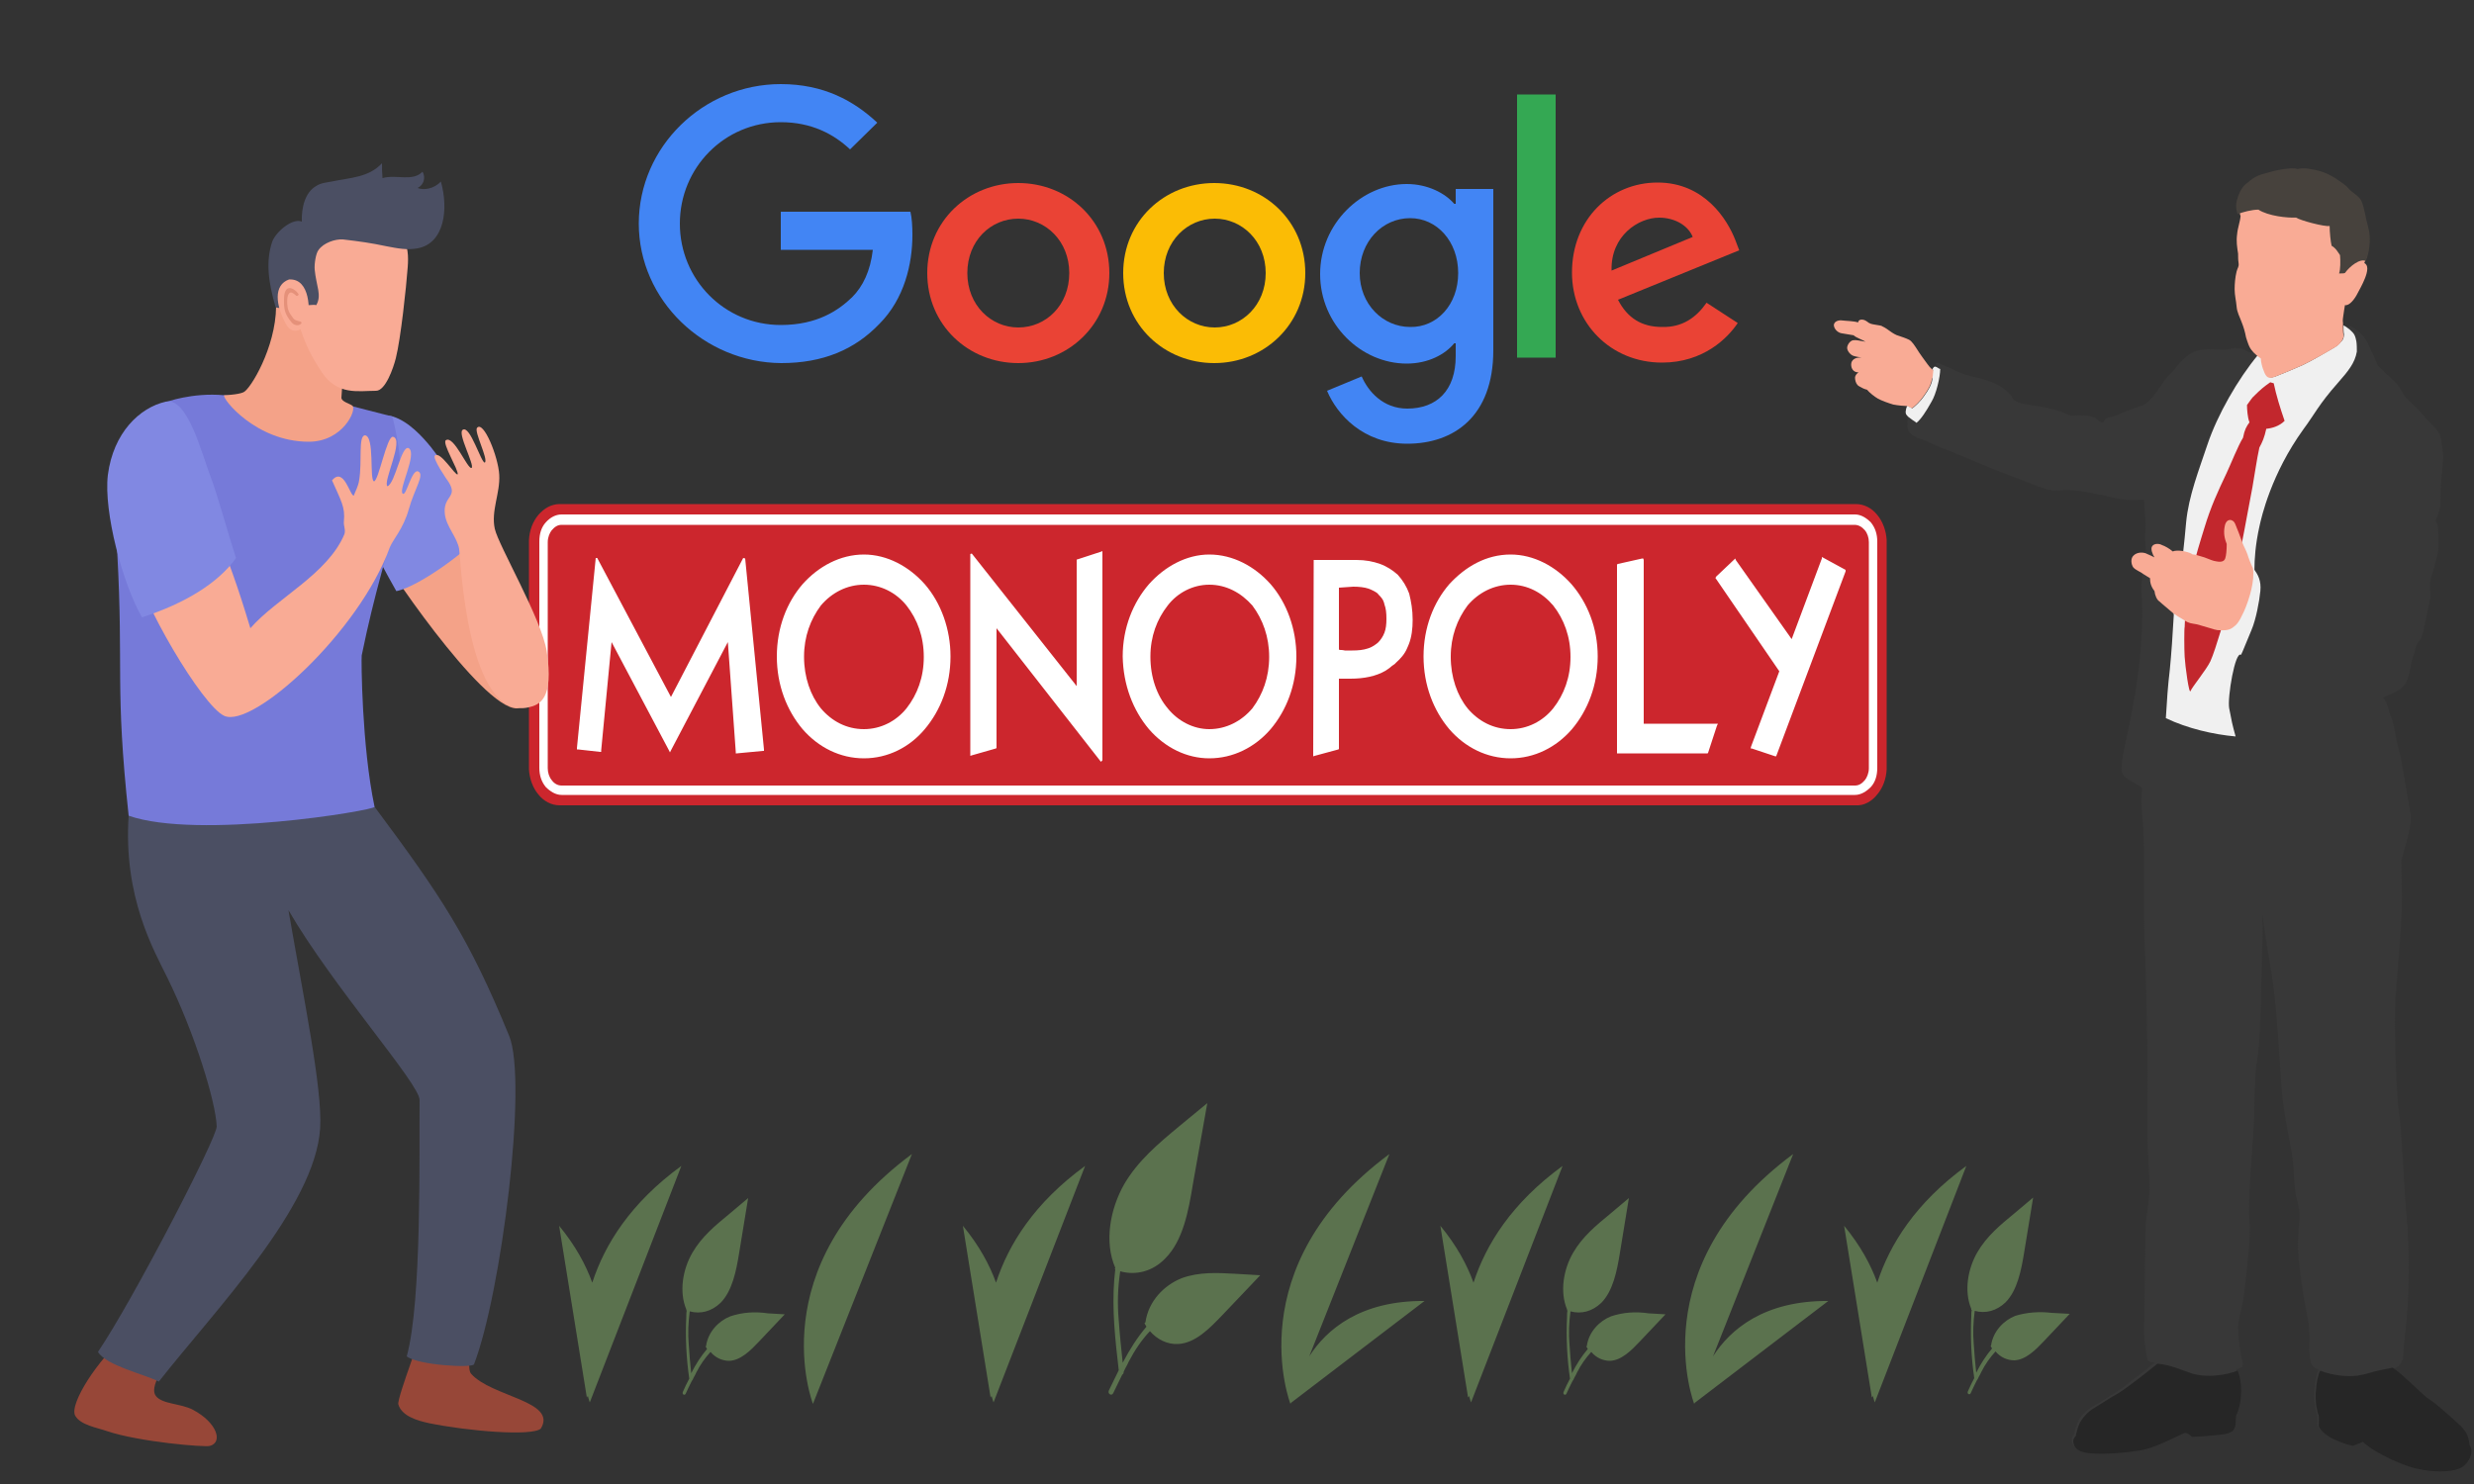
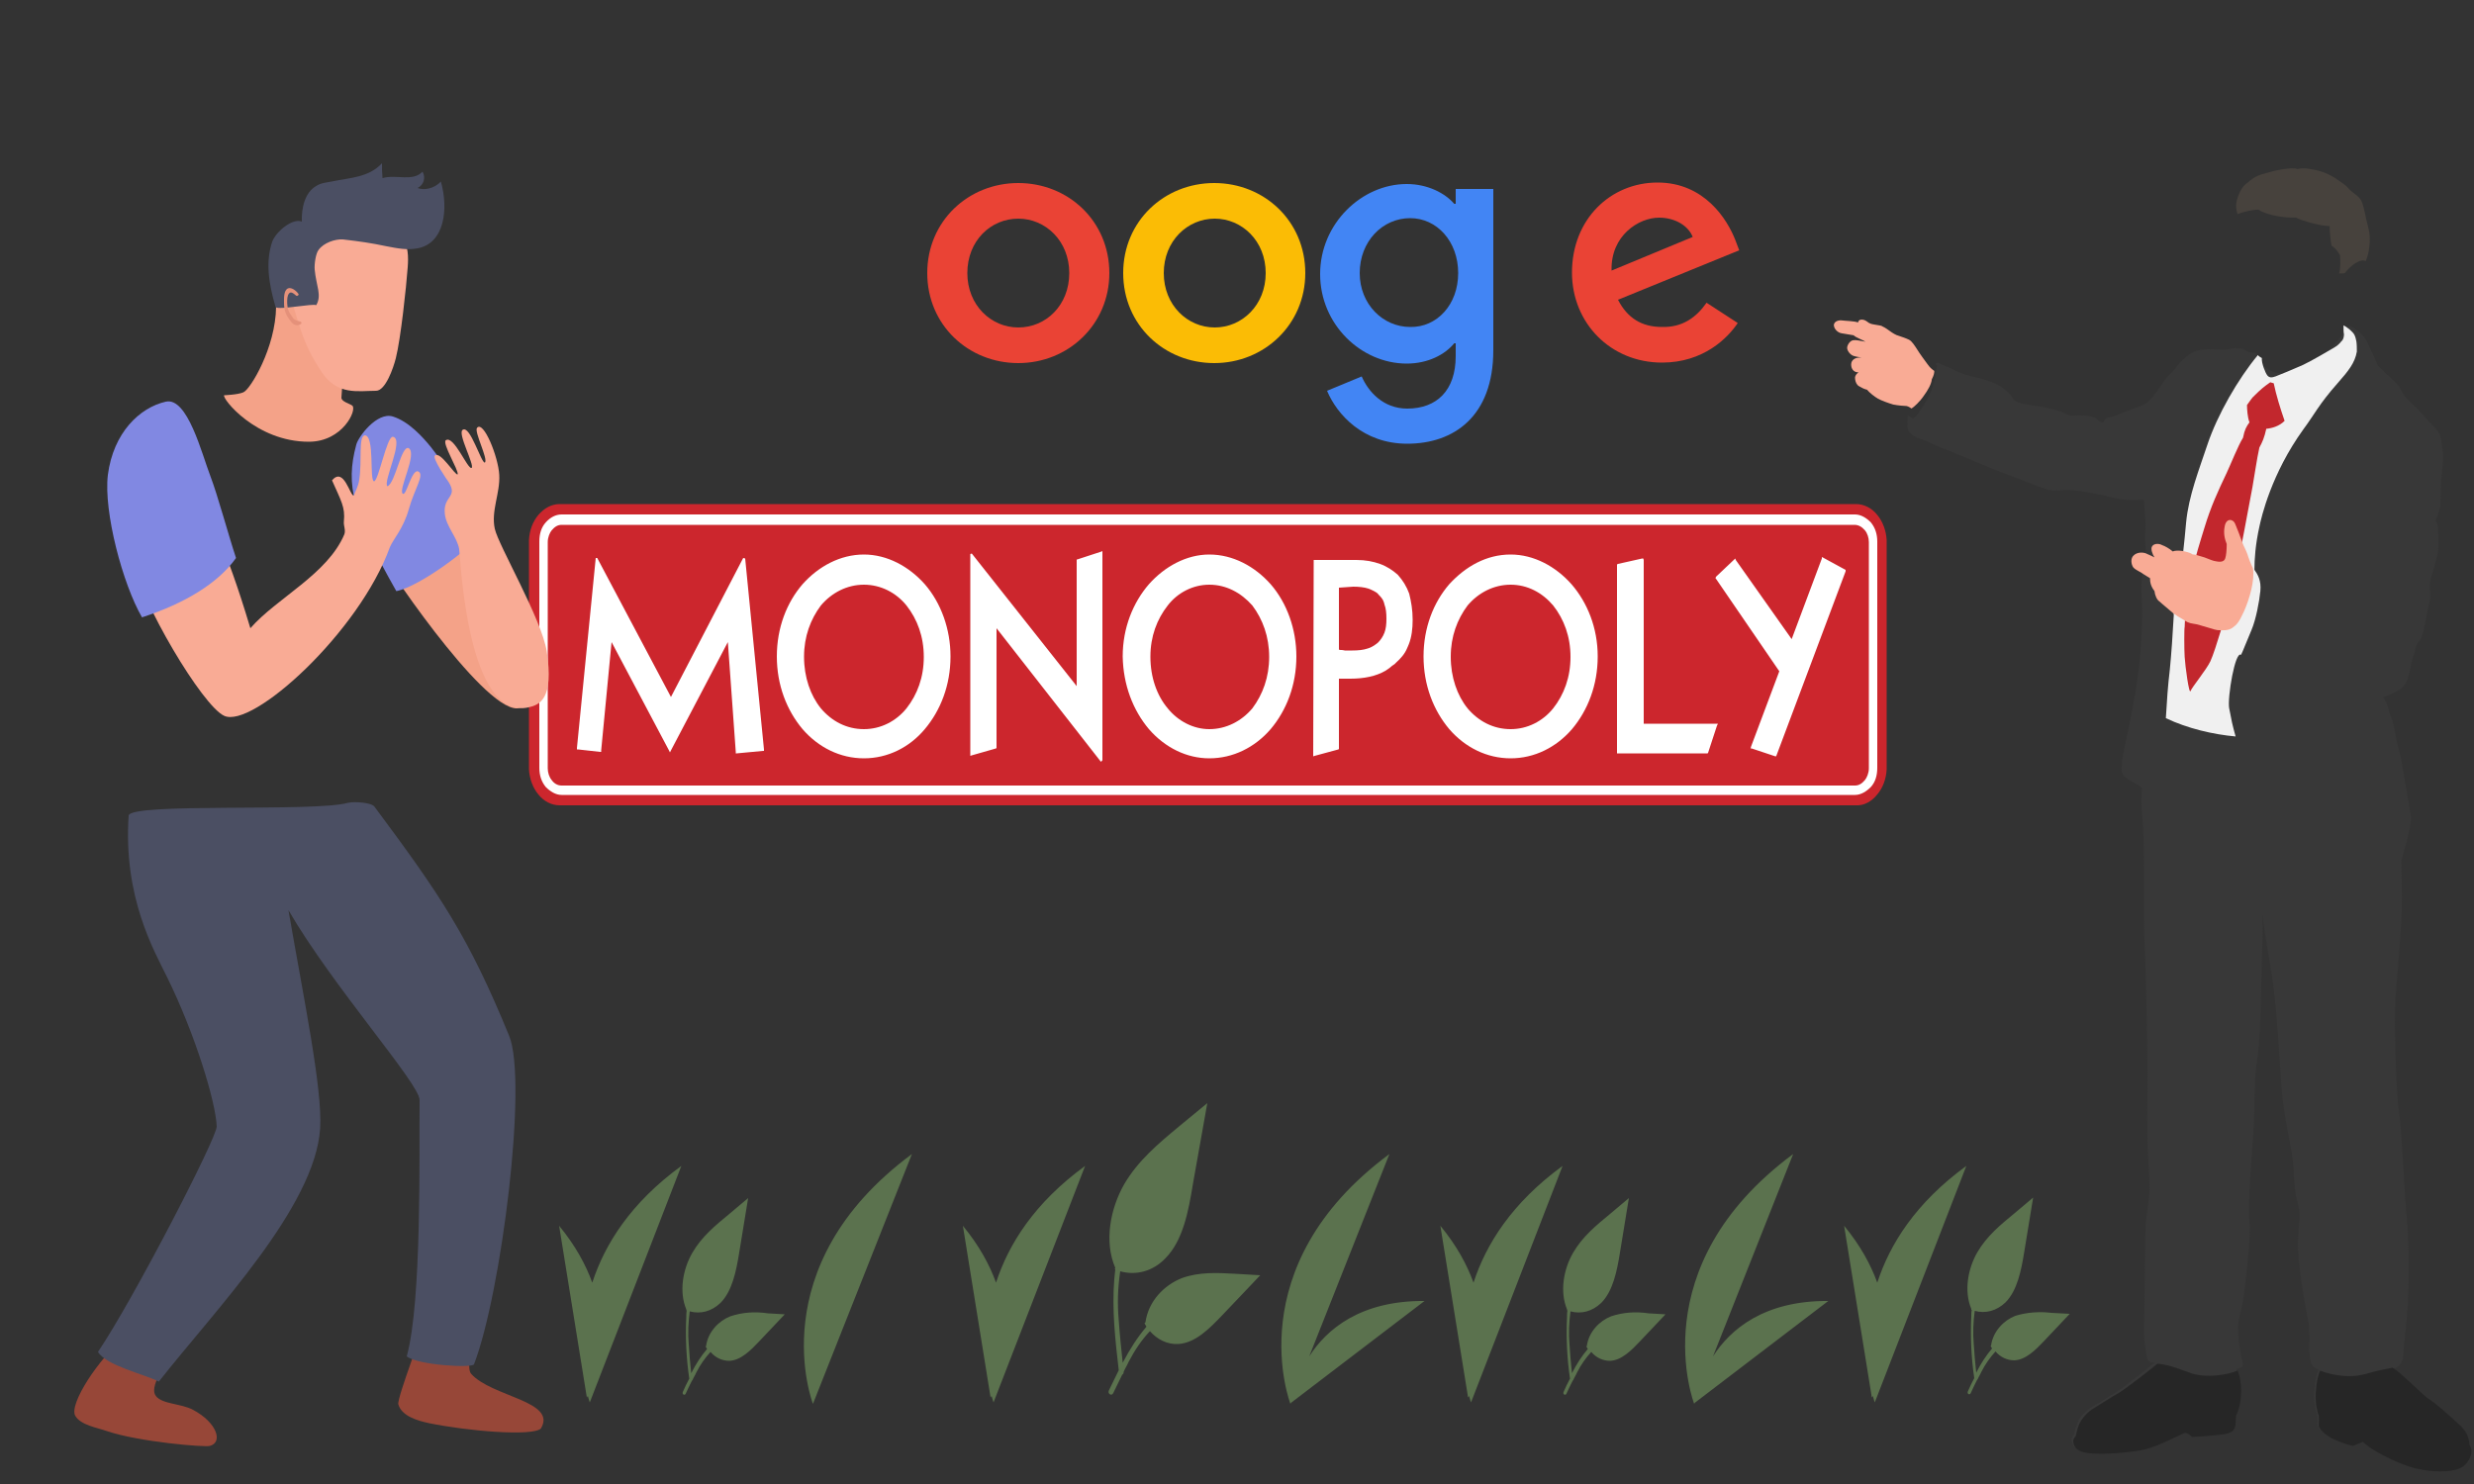
<svg xmlns="http://www.w3.org/2000/svg" version="1.1" id="Layer_1" x="0" y="0" viewBox="0 0 500 300" style="enable-background:new 0 0 500 300" xml:space="preserve">
  <rect x="0" y="0" width="500" height="300" fill="#333333" stroke="none" />
  <style>.st1{fill-rule:evenodd;clip-rule:evenodd;fill:#fff}.st2{fill:#ea4335}.st4{fill:#4285f4}.st6{fill:#f9ab95}.st8{fill:#f0f0f0}.st9{fill:#262626}.st12{fill:#f4a288}.st13{fill:#8188e2}.st14{fill:#974738}.st15{fill:#4b4f63}.st18{fill:#5b724e}</style>
  <path d="M113.1 101.9h262c1.6 0 3.2.8 4.3 2.2 1.1 1.3 1.8 3.2 1.9 5.1v46.3c-.1 2-.8 3.8-1.9 5.1-1.1 1.4-2.7 2.3-4.3 2.2h-262c-1.6 0-3.2-.8-4.3-2.2-1.1-1.3-1.8-3.2-1.9-5.1v-46.3c.1-2 .8-3.8 1.9-5.1 1.2-1.4 2.7-2.2 4.3-2.2z" style="fill-rule:evenodd;clip-rule:evenodd;fill:#cc262d" />
  <path class="st1" d="M174.6 112.1c4.7 0 9.1 2.4 12.3 6 3.3 3.8 5.2 9.1 5.2 14.6 0 5.8-2 10.9-5.2 14.7-3.1 3.7-7.5 5.9-12.3 5.9s-9.2-2.2-12.4-5.9c-3.2-3.8-5.2-8.9-5.2-14.7s2-10.9 5.2-14.6c3.2-3.6 7.6-6 12.4-6zm0 6.1c-3.4 0-6.5 1.6-8.7 4.2-2.1 2.8-3.4 6.3-3.4 10.3v.1c0 4.1 1.3 7.8 3.4 10.4 2.2 2.6 5.2 4.2 8.7 4.2 3.4 0 6.5-1.6 8.6-4.2 2.2-2.8 3.5-6.3 3.5-10.4 0-4.1-1.3-7.6-3.5-10.4-2.1-2.6-5.2-4.2-8.6-4.2zm-53.9-5.4 14.9 28.1 14.6-28.1.4.1 3.8 38.6v.3h-.2l-5.3.5h-.2v-.3l-1.6-22.2-11.5 21.9-.2.4-.2-.4-11.6-21.9-2.1 21.9v.3h-.2l-4.5-.5h-.2v-.3l3.8-38.4h.3zm75.7-.9 21.2 26.8v-25.6h.1l4.9-1.6.2-.1v42.3l-.3.3-21.1-27v24.2l-.1.1-4.9 1.4-.3.1V112l.3-.1zm69.1 1.3h8.6c1.9 0 3.4.3 4.8.8s2.6 1.3 3.6 2.2c1 1.1 1.8 2.4 2.3 3.8.4 1.6.7 3.3.7 5.3 0 1.8-.2 3.5-.8 5-.1.3-.2.4-.3.7-.5 1.2-1.3 2.1-2.3 3-.2.3-.7.5-1 .8s-.7.5-1.1.8c-1.9 1.1-4.3 1.6-7.1 1.6h-2.3v14.2l-.1.1-4.8 1.3-.3.1.1-39.7zm5.1 5.6v12.5c.1.1.3.1.4.1.2 0 .4 0 .8.1h1.5c1.2 0 2.2-.1 3.1-.4.1 0 .2-.1.3-.1.8-.3 1.3-.7 1.8-1.1.5-.5 1-1.2 1.3-2s.4-1.7.4-2.8c0-1.2-.1-2.1-.4-2.9 0-.1-.1-.3-.1-.4-.2-.7-.7-1.2-1.1-1.6-.2-.3-.5-.5-.9-.7s-.8-.4-1.1-.5c-.9-.3-2-.4-3.1-.4l-2.9.2zm61.6-5.6v33.1h15l-.2.4-1.8 5.5-.1.1h-18.3v-38.2l.2-.1 4.9-1.1h.2l.1.3zm18.6 0 11.3 16 6.1-16.3v-.3l.2.1 4.4 2.4.2.1v.3l-14 37.3-.1.1h-.1l-4.8-1.6h-.2l.1-.4 5.7-15.2-12.8-18.7-.1-.1.1-.3 3.8-3.6.1-.1.1.3zm-106.4-1.1c4.8 0 9.2 2.4 12.4 6 3.3 3.8 5.2 9.1 5.2 14.6 0 5.8-2 10.9-5.2 14.7-3.2 3.7-7.6 5.9-12.4 5.9-4.5 0-8.9-2.1-12.2-5.9-3.2-3.8-5.2-8.9-5.3-14.7 0-5.8 2.1-10.9 5.3-14.6 3.2-3.6 7.6-6 12.2-6zm0 6.1c-3.3 0-6.4 1.6-8.4 4.2-2.2 2.8-3.5 6.3-3.5 10.3v.1c0 4.1 1.3 7.8 3.5 10.4 2.1 2.6 5.2 4.2 8.4 4.2 3.4 0 6.5-1.6 8.7-4.2 2.1-2.8 3.4-6.3 3.4-10.4 0-4.1-1.3-7.6-3.4-10.4-2.3-2.6-5.3-4.2-8.7-4.2zm60.9-6.1c4.7 0 9.1 2.4 12.3 6 3.2 3.7 5.3 8.8 5.3 14.6 0 5.8-2 10.9-5.2 14.7-3.2 3.7-7.6 5.9-12.4 5.9s-9.2-2.2-12.4-5.9c-3.2-3.8-5.2-8.9-5.2-14.7s2-10.9 5.2-14.6c3.3-3.6 7.5-6 12.4-6zm0 6.1c-3.4 0-6.5 1.6-8.7 4.2-2.1 2.8-3.4 6.3-3.4 10.3v.1c0 4.1 1.3 7.8 3.4 10.4 2.2 2.6 5.2 4.2 8.7 4.2 3.4 0 6.5-1.6 8.6-4.2 2.2-2.8 3.5-6.3 3.5-10.4 0-4.1-1.3-7.6-3.5-10.4-2.2-2.6-5.2-4.2-8.6-4.2z" />
  <path class="st1" d="M113.5 104h261.4c1.2 0 2.3.7 3.2 1.6.9 1.1 1.3 2.4 1.3 3.9v45.7c0 1.6-.4 2.9-1.3 3.9-.9.9-2 1.6-3.2 1.6H113.5c-1.2 0-2.3-.7-3.2-1.6-.9-1.1-1.3-2.4-1.3-3.9v-45.7c0-1.6.4-2.9 1.3-3.9s2-1.6 3.2-1.6zm261.3 2.1H113.5c-.8 0-1.4.4-2 1.1-.4.5-.8 1.4-.8 2.4v45.7c0 .9.3 1.8.8 2.4.5.7 1.2 1.1 2 1.1h261.4c.8 0 1.4-.4 2-1.1.4-.5.8-1.4.8-2.4v-45.7c0-.9-.3-1.8-.8-2.4-.6-.7-1.3-1.1-2.1-1.1z" />
  <path class="st2" d="M224.2 55.2c0 10.4-8.3 18.2-18.4 18.2-10.1 0-18.4-7.7-18.4-18.2S195.7 37 205.8 37s18.4 7.7 18.4 18.2zm-8.1 0c0-6.5-4.8-11-10.3-11-5.6 0-10.3 4.5-10.3 11s4.8 11 10.3 11c5.6 0 10.3-4.5 10.3-11z" />
  <path d="M263.8 55.2c0 10.4-8.3 18.2-18.4 18.2-10.1 0-18.4-7.7-18.4-18.2S235.3 37 245.4 37c10.1 0 18.4 7.7 18.4 18.2zm-8 0c0-6.5-4.8-11-10.3-11s-10.3 4.5-10.3 11 4.8 11 10.3 11 10.3-4.5 10.3-11z" style="fill:#fbbc05" />
  <path class="st4" d="M301.8 38.2v32.6c0 13.4-8 18.9-17.4 18.9-8.9 0-14.2-5.9-16.2-10.7l7-2.9c1.3 3 4.3 6.5 9.2 6.5 6 0 9.8-3.7 9.8-10.6v-2.6h-.3c-1.8 2.2-5.2 4.1-9.6 4.1-9.2 0-17.5-7.9-17.5-18.1s8.4-18.2 17.5-18.2c4.3 0 7.8 1.9 9.6 4h.3v-3h7.6zm-7.1 17c0-6.4-4.3-11.1-9.7-11.1-5.6 0-10.2 4.7-10.2 11.1 0 6.3 4.7 10.9 10.2 10.9 5.4.1 9.7-4.5 9.7-10.9z" />
-   <path d="M314.4 19.1v53.2h-7.8V19.1h7.8z" style="fill:#34a853" />
  <path class="st2" d="m344.9 61.2 6.3 4.1c-2 3-6.9 8-15.3 8-10.4 0-18.2-8-18.2-18.2 0-10.8 7.8-18.2 17.3-18.2s14.1 7.5 15.7 11.6l.8 2.1-24.5 10c1.9 3.7 4.8 5.5 8.9 5.5 4.1.1 6.9-1.9 9-4.9zm-19.2-6.5 16.4-6.8c-.9-2.3-3.6-3.9-6.8-3.9-4.1 0-9.8 3.6-9.6 10.7z" />
-   <path class="st4" d="M157.8 50.5v-7.7H184c.3 1.3.4 2.9.4 4.7 0 5.8-1.6 12.9-6.7 18-5 5.2-11.4 7.9-19.8 7.9-15.6-.1-28.8-12.7-28.8-28.2s13-28.2 28.7-28.2c8.7 0 14.8 3.4 19.5 7.8l-5.5 5.4c-3.3-3.1-7.8-5.5-14-5.5-11.4 0-20.4 9.2-20.4 20.5s9 20.5 20.4 20.5c7.4 0 11.7-3 14.4-5.6 2.2-2.2 3.7-5.3 4.2-9.6h-18.6z" />
  <g>
    <path class="st6" d="M1020.3 606.6c-.1-.1-.2-.1-.4-.3-.4-.3-.8-.8-1-1.1-.3-.4-1.7-2.3-2.1-3-.4-.6-1-1.6-1.6-1.9-.6-.3-1.5-.6-2.1-.8-.5-.1-1.3-.6-1.7-.9-.4-.3-1.1-.8-1.6-1-.2-.2-.8-.2-1.2-.3s-1-.1-1.5-.4c-.4-.3-.7-.5-1-.6s-1.1-.2-1.2.5c-.9-.3-2.5-.3-3.2-.4-.6-.1-1.6.1-1.7.9 0 .8.8 1.6 1.6 1.7.8.1 1.6.3 2.4.4.5.5 1.8.9 2.4 1.3-1.2-.2-1.9-.4-2.5-.3-.6.1-1.1.8-1.2 1.4s.5 1.4 1.1 1.7c.5.2 1.2.3 1.8.4-1.3-.1-2.1.5-2.1 1.4s.5 1.6 1.5 1.6c-.6.4-.8.9-.7 1.4.1.6.3 1.1.8 1.4s1.1.6 1.6.7c.5.6 1.5 1.4 2.2 1.8.7.4 2.1.9 3.1 1.2 1 .2 2.4.3 2.7.3.4.1.7.3 1 .5.5-.3 1.7-1.4 2.5-2.6.8-1.1 1.5-2.3 1.6-3.3.4-.8.5-1.2.5-1.7z" transform="translate(-629.377 -531.62)" />
    <path d="M1128.5 824c-.2-2.5-1.3-3.5-3-5-1.8-1.6-3.7-3.4-5.6-4.6-1.8-1.3-5.6-5.2-7.1-6.1.5 0 1.1-.4 1.4-.6.3-.3.9-1.1.9-2.1s.1-1.6.3-3.7c.2-1.7.4-3.7.6-6.6.2-3 .3-12.7-.2-17.4-.5-4.8-1-17.9-1.6-21.7s-1-18.7-.7-22.7 1.3-14.9 1.3-19.5c0-4.7-.1-5.9-.1-8.6 0 0 2.2-6.7 1.9-8.9-.4-2.6-1.4-8.1-1.8-10.6-.2-1.5-1-3.8-1.2-5.3-.3-1.4-.5-3-1.1-4.3-.4-.9-.4-2.2-1.5-3.7.8-.3 2.2-.9 3-1.4 2.2-1.3 2.1-2.8 2.7-5.6.2-.7.3-1.3.6-1.9.2-.6.3-1.4.6-1.9.2-.5.7-.8.9-1.4.2-.7.5-1.4.5-2.1.4-1.1.8-3.9 1.1-5 .4-1.4-.2-3.1.2-4.6.4-1.3.8-2.6 1.1-3.8.4-1.4.6-2.5.5-4-.1-1.1.1-3.2-.6-4 .4-.9 1-2.4 1-3.5.1-1.3 0-2.6.1-3.9.1-2.4.7-4.9.3-7.2-.2-1.1-.2-2.4-.8-3.3-.7-1.1-1.9-2-2.7-3-1.1-1.3-2.1-2.3-3.4-3.5s-1.3-2.4-2.7-3.7c-1-.9-2.4-2.2-3.4-3.2-.6-1.2-.8-1.9-1.4-3.1-.5-1.1-1-2.4-1.9-3.3-.5-.5-1.1-.9-1.7-1.3-.2-.1-.4-.2-.7-.4-1 1.2-2 2.5-3.1 3.7-1.8 2-4.1 3.3-6.4 4.7-1.3.8-2.9 1.4-4.5 1.2-1.9-.2-3.7-1.1-4.2-3.1 0-.2-.1-.4-.1-.5-.3-.1-.6-.3-.8-.6h-.4c-.9 0-1.6-.3-2.1-.8-.7 0-1.4-.1-1.8-.1-.7.1-1.5.3-2.2.3-1.6 0-3.3-.2-4.8.1-1.7.3-2.5 1.2-3.7 2.3-.6.6-1 1.1-1.4 1.7-.4.5-.9.8-1.4 1.4-1.6 1.8-3 5.2-5.4 5.9-1.3.4-2.5.9-3.8 1.4-.7.3-1.4.6-2.1.8-.4.1-.8.1-1.1.3-.2.1-.4.7-.6.8-.5.2-1.3-.8-1.8-1-.7-.3-1.6-.4-2.4-.4-.8-.1-1.6.1-2.4 0-.6-.1-1.3-.6-2-.8-1.6-.6-3.2-.8-4.8-1.1-1.4-.3-3.6-.3-4.7-1.3-.1-.1-.4-.6-.5-.8l-1-1c-.6-.5-1.1-.9-1.9-1.3-1.4-.7-3.1-1.2-4.6-1.5-1.3-.3-2.4-.6-3.6-1.2-.5-.3-2-.9-2.9-1.3-.7-.4-1-.4-1.3 0 .2.1.3.1.3.1 0 1.6-.8 5.1-1.8 6.7-1 1.8-2.1 3.5-3 4.2-.3-.3-.6-.4-1.1-.8.1 0-.2 2.3.1 3 .3.6.4.7.9 1.1.6.4 1.4.7 2.1.9 1.5.6 3 1.4 4.4 1.9 3.5 1.4 6.8 2.8 10.2 4.2 2 .8 4 1.5 6 2.3 1.5.6 3.1 1.3 4.7 1.7 1.3.4 3 0 4.4.1 1.5.1 3 .3 4.4.6 1.8.3 3.4.7 5.1 1.1.8.2 1.6.2 2.4.3.5 0 3.1 0 3.1-.1.1 1.3.1 2.3.2 3.3.1.8.1 1.7.1 2.5-.1.9-.1 1.5-.1 2.3 0 .4.1 1.5.2 2.4 0 0-.1 0-.2-.1v.1c-.1 1-.1 2.1-.1 3.1 0 .6-.2 1.2-.5 1.7 0 1.1-.2 2.2-.1 3.7.5 8.8-.7 18.1-2.5 26.6-.5 2.6-1.3 5.5-1.5 7.9-.2 1.9.1 2.4 1.8 3.4.8.5 1.3.6 2.3 1.4-.1 1.9-.2 3.3 0 5.2.7 6.1.2 20.8.5 25.9.3 5 .6 22.9.6 27.1s-.1 10.6 0 13.8c.1 3.1.4 6.4.4 8.9 0 2.6-.7 5.3-.8 8.2-.1 3-.2 17.6-.3 20-.1 2.5.5 5.5.6 6.2.1.8.9.9 1.6.8-1.7 1.4-5.9 4.8-7.6 5.9-1.6.9-3.4 2.2-4.9 3-1.3.8-2.9 2.1-3.4 4.1-.1.1-.4 1-.4 1.6-.4.3-.6.9-.5 1.3.2 1.3 1.2 2 3.3 2.2 3.1.3 7.3-.1 10.4-.6 2.9-.5 6.3-2.3 8.8-3.5.5-.2.9.4 1.5.8 2.7-.1 6.5-.5 7.2-.7.8-.2 1.3-.4 1.6-1.9.1-.5.1-.7.1-1.7 1.5-2.8 1.2-7.1.3-9.1 1.5-.3 1.6-.6 1.1-2.3-.4-1.7-.7-4.6-.7-6.2 0-1.7.8-3.8 1.1-6 .3-2.2 1.6-12.4 1.2-15.6-.4-3.1.5-13.2.8-17.9.3-4.6.1-11.1.8-15 .7-4 .8-16.7.9-19.5.1-2.9.2-5.6.1-9.4.7 5.3 1.2 7.6 1.9 12.1 1.1 6.8 1.7 19.5 2 23.2.5 6 1.8 10.7 2.2 14 .4 3.3.2 6.2 1 8.8s.2 4.3.1 7.9c-.2 3.8 1.3 12.2 1.9 15.2.7 3 .3 6.2.4 7.2.2 2.9.7 3.1 1.9 3.6-.4.7-.8 2.4-.9 4.5-.1 1.9.2 3.6.6 4.6.1 1.5 0 1.3 0 1.9 0 1 1.6 2.1 2.5 2.6.6.3 2.7 1.3 4.4 1.6 1.4-.5 2-.8 2-.8 2.5 2.4 8.8 5.1 11.3 5.5 2.8.6 6.2.7 8.2-.1 2-.3 3.5-2.7 2.4-4.3z" style="fill:#383838" transform="translate(-629.377 -531.62)" />
    <path class="st8" d="M1105.6 600.6c-.1-.5-.2-.9-.4-1.3-.3-.6-1.5-1.6-2.2-1.9 0 .4 0 1.5.1 1.8 0 .4-.1 1-.4 1.3-.3.2-.3.6-1.6 1.4-1.2.7-4.6 2.7-6.3 3.5-1.8.8-4.7 2-5.5 2.3s-1.3.3-1.7-.2c-.4-.5-1.2-2.5-1.1-3.5-.3-.2-.6-.3-.8-.6-4 4.8-8.2 12.1-10.2 18.1-1.7 5.1-3.8 10.4-4.3 15.7-.2 2.3-.4 4.2-.6 6 .6.1-2.2 11.9-1.9 12.8-.2 3.7-.5 8-.8 11-.4 3.3-.6 6.4-.8 9.8 4.4 2.1 9.6 3.3 14.1 3.7-.7-2.5-.8-3.1-1.3-5.7-.4-2.1 1.2-11.7 2.4-10.8.4-.8 1.2-2.9 2.1-5s1.6-5.8 1.8-7.9c.2-2.1-.5-3.3-1.2-4.3 0-2.1.2-5.1 1-8.7.4-1.9 2.4-10.7 8.9-19.7 2.3-3.1 3.1-5 6.9-9.3 2.2-2.5 3.5-4.1 3.9-6.4 0-.7 0-1.4-.1-2.1z" transform="translate(-629.377 -531.62)" />
-     <path class="st6" d="M1102.9 596.9v.6c0 .4 0 1.5.1 1.8s-.1.9-.4 1.3c-.3.3-.3.7-1.6 1.4-1.3.8-4.7 2.7-6.4 3.5-1.8.8-4.7 2-5.5 2.3s-1.3.3-1.7-.2c-.4-.4-1.1-2.4-1.1-3.5-.3-.2-.5-.4-.8-.6-.4-.4-.7-.6-.9-.9-.7-.7-1-1.9-1.3-2.8-.2-1.1-.5-2.1-.9-3.1-.4-1.1-.9-1.9-1-3.1-.1-1.2-.4-2.3-.4-3.5 0-1.1.1-2.4.4-3.6.2-.8.5-.9.4-1.7-.1-.6-.1-1.3-.1-1.9-.2-1.3-.4-2.5-.2-3.9.1-1.3.6-2.5.7-3.7-.2-.6-.3-1.1-.3-1.8 0-.6.2-1.3.4-1.8.4-1.1.9-2.3 1.9-2.8 1.2-1.1 2.1-1.4 3.6-1.9 1.1-.4 4.8-1.3 6.1-.8 1.1-.4 3.1.2 4.3.4 1.1.3 2.1.7 3 1.4 1 .7 2 1.3 2.7 2.2s1.8 1.4 2.4 2.4c.4.8.6 1.9.8 2.8.3 1.1.7 2.3.8 3.5.3 1.8.1 4.3-.7 5.9 1.8.8-.9 5.2-1.4 6.2s-1.6 2.5-2.5 2.3c-.1.6-.2 1.1-.3 1.9-.1.6-.2 1.2-.1 1.7z" transform="translate(-629.377 -531.62)" />
    <path class="st9" d="M1065.4 807.3c2.5.2 5.3 1.4 7 2 3.1.9 7 .3 9.2-.6.9 2 1.1 6.2-.3 9.1-.1 1-.1 1.2-.1 1.7-.2 1.4-.8 1.6-1.6 1.9-.6.2-4.5.6-7.2.7-.5-.4-1-.9-1.5-.8-2.5 1.1-6 3-8.8 3.5-3.1.5-7.3.9-10.4.6-2.1-.2-3.1-.9-3.3-2.2-.1-.4.1-.9.5-1.3.1-.6.4-1.5.4-1.6.6-2 2.2-3.4 3.4-4.1 1.5-.9 3.3-2.1 4.9-3 1.9-1.2 6.1-4.5 7.8-5.9zM1112.9 808.1c-1.3.3-2.6.5-3.7.8s-2.9.9-4.5.9c-2.3.1-5-.5-6.4-1.1-.4.7-.8 2.4-.9 4.5-.1 1.9.2 3.6.6 4.6.1 1.5 0 1.3 0 1.9 0 1 1.6 2.1 2.5 2.6.6.3 2.7 1.3 4.4 1.6 1.4-.5 2-.8 2-.8 2.5 2.4 8.8 5.1 11.3 5.5 2.8.6 6.2.7 8.2-.1 1.7-.7 3.2-3.1 2.1-4.7-.2-2.5-1.3-3.5-3-5-1.8-1.6-3.7-3.4-5.6-4.6-1.6-1.3-5.3-5.1-7-6.1z" transform="translate(-629.377 -531.62)" />
    <path d="M1102.3 583.2c.1 1.1.1 3-.2 3.7.6 0 1 0 1.2-.1 1-1.4 3.1-3 4.2-2.4.7-1.6 1-4.1.7-5.9-.2-1.1-.6-2.3-.8-3.5-.2-.8-.4-2-.8-2.8-.5-1-1.8-1.6-2.5-2.4-.7-.9-1.9-1.5-2.8-2.2-1-.6-2-1.1-3.1-1.4-1.1-.3-3.3-.8-4.5-.4-1.2-.5-5.1.4-6.3.8-1.6.4-2.5.8-3.7 1.9-1 .6-1.6 1.7-2 2.8-.2.6-.4 1.3-.4 1.8 0 .7.1 1.2.3 1.8 1-.4 2.9-.9 4.2-.9 2 1.3 5.9 1.7 7.6 1.6.9.6 5.8 1.9 6.8 1.7 0 1.2.2 3.2.4 4 .9.5 1.4 1.5 1.7 1.9z" style="fill:#47423d" transform="translate(-629.377 -531.62)" />
-     <path class="st8" d="M1019.9 606.3c.2-.4.4-.7.8-.5.2.1.4.2.5.3.2.1.3.1.3.1 0 1.6-.8 5.1-1.8 6.7-1 1.8-2.1 3.5-3 4.2-.3-.3-.6-.4-1.1-.8-.4-.3-.6-.4-.9-.8-.3-.3-.2-1.1.1-1.8.4.1.7.3 1 .5.5-.3 1.7-1.4 2.5-2.6.8-1.1 1.5-2.3 1.6-3.3s.2-1.4.2-1.9c.1.1 0 0-.2-.1z" transform="translate(-629.377 -531.62)" />
    <path d="M1070.9 664.4c.1 1.8.9 7.8 1.2 6.9.3-.8 3.2-4.3 4-6 1.1-2.4 3.3-10.3 3.3-10.3s.8-3.9 1.1-4.8c.4-2.2 1.3-5.8 1.8-8 .9-4.4 1.4-7.5 2.3-12.1.4-2.2.9-5.8 1.4-8 .6-1.1 1-2 1.4-3.8 1.1-.1 2.6-.5 3.7-1.6-.9-2.6-1.7-5.2-2.2-7.6-.1 0-.6-.2-.7-.2-1.3.9-2 1.5-3.2 2.7-.5.4-.9 1.1-1.5 1.9 0 .8.1 2.5.5 3.5-.6.8-1 1.5-1.3 3.1-1 1.6-2.5 5.4-3.3 7.1-1.8 3.8-3.2 6.8-4.5 11.1-.9 2.9-1.8 5.8-2.5 8.9-.3 1.8-.8 4.3-1 6.2-.2 1.7-.5 3.6-.5 5-.1.1-.1 4.5 0 6z" style="fill:#c2272d" transform="translate(-629.377 -531.62)" />
    <path class="st6" d="M1084.7 646.5c-.4-.8-.9-2.1-1.1-2.8-.4-1.1-.7-1.5-1-2.3-.2-.6-1.3-3.5-1.5-3.9-.4-1-1.8-1.2-2.1.5-.3 1.4 0 2.6.4 3.6 0 1.2-.1 2.3-.3 2.9s-.8.8-1.8.6c-.7-.1-1.1-.3-2.4-.8-1.4-.4-1.8-.6-2.4-.6-.5-.4-1.5-.6-2.1-.7-.7-.1-1.5-.1-1.9.1-.7-.6-1.6-1.1-2.2-1.3-.5-.3-1.6-.4-2 .3-.3.5.1 1.6.5 2.2-.4-.2-1.2-.6-1.5-.7-.7-.4-2-.4-2.7.3-.7.6-.5 1.8-.1 2.4.5.6 1.5.9 2.1 1.4.7.4.9.6 1.3.8 0 .9.2 1.7.9 2.6.1.9.5 1.8 1 2.1.4.4 1.9 1.6 2.8 2.4.7.5 1.2.8 1.9 1.2.7.5 1.3.8 2.1.9.9.1 1.6.4 4.1 1.1.2.1.5.1.8.2 1.2.1 2.3.1 3.1-.5s1.2-.9 2.3-3.3c1.1-2.5 2.2-6.2 1.8-8.7z" transform="translate(-629.377 -531.62)" />
  </g>
  <g>
    <path class="st12" d="M104.3 124c7.9 12.3 2.1 19.2.1 19.2-7.1 0-27.5-30.3-28.4-32.8-1-2.5 7.8-13.1 9.5-12.9 6.1.7 15.5 21.4 18.8 26.5z" />
    <path class="st13" d="M87.1 90.4c6.2 7.8 9.6 17.6 9.5 17.9-1 2.2-11.8 10.3-16.5 11.2-8.9-15.7-10.3-21.4-8.1-29.6.4-1.6 4.2-6.7 7.4-5.7s6 4.1 7.7 6.2z" />
    <path class="st6" d="M106.8 143c2.2-.5 5.2-1.6 3.7-11.3-1-6.5-9.8-21.5-10.5-24.8-.8-3.6 1.1-7.2.9-10.9-.2-3.7-3.2-11.1-4.5-9.5-.6.8 2.3 6.3 1.6 7-.7.3-3-7.7-4.5-6.6-1.1.7 2.5 7.2 1.8 7.7-.8.3-3.6-6.7-5.2-5.6-.8.6 2.6 6 2.4 6.9-.5.3-3.5-4.8-4.6-3.8-.6.5 2.5 5 2.8 5.4 1.9 3.1-1.2 2.7-.8 6.4.3 2.6 2.5 4.7 2.9 7.1.3 2.1 1.6 34.8 14 32z" />
    <path class="st14" d="M80.5 283.9c.7 2.4 3.9 3.3 6.2 3.8 7.8 1.6 20.8 2.7 22.6 1.1 3.4-5.6-10-6.4-14.1-11.1-1.3-1.6 1.2-8.8 1.5-10.9-2-.1-8.3-.9-10-1.9-1 3.6-6.5 17.7-6.2 19zM15.2 286.2c1.1 1.9 4.4 2.4 6.4 3.1 6.5 2.2 19.8 3.3 20.8 3 2.7-.7 1.5-4.7-3.4-7.3-2.4-1.3-6.2-1.1-7.5-2.8-1.4-1.8 1.8-6 2.8-8.1.6-1.3-6.7-3.1-9.2-3.7-5.1 4.2-11.2 13.4-9.9 15.8z" />
    <path class="st15" d="M33.8 197.6c5.7 11.6 9.8 25.2 10 30.1.1 2.2-16.9 35.1-24 45.6 1.7 2.8 9.4 4.5 12.3 6 11.3-14.4 31.6-35.3 32.6-51.2.5-8-3.4-26.6-6.4-44.1 9 15.5 26.6 35.2 26.5 38.4-.1 9.8.5 40.7-2.6 51.8 2.3 1.8 13.3 2.4 13.6 1.6 5.5-14.3 10.9-57.1 7.1-66.4-8.2-20-13.8-28.3-27.2-46.3-.6-.9-4.2-1.1-5.4-.8-6.7 1.9-44.2-.1-44.3 2.6-1.1 16.5 5.1 27.2 7.8 32.7z" />
-     <path d="M23.7 111.8c1.3 23.8-.5 26.9 2.3 53.1 14 4.9 49.9-1.1 49.7-1.8-2.6-12.3-2.7-29.8-2.6-30.6 5.3-26 10.6-30.7 6.2-48.3 0 0-7.4-1.9-8.2-2.1-6.6-1.2-6.7-1.7-13.7-2.1-5.1-.2-7.2.4-12.1-.1-6.5-.6-11.8 1.4-11.8 1.4-11.9 8.1-10.1 24.9-9.8 30.5z" style="fill:#767ad9" />
+     <path d="M23.7 111.8z" style="fill:#767ad9" />
    <path class="st12" d="M49.2 79.3c-1.1.5-3.9.6-3.9.6-.5.6 6.4 9.4 17.1 9.4 6.9 0 9.8-6.5 8.8-7.3-.5-.4-2.2-.8-2.2-1.6.3-8.9 5.3-11.4 4-20.2-3.5.4-17.2-2-17.2 1.8-.1 8.3-5.2 16.7-6.6 17.3z" />
    <path class="st6" d="M65 75.2C68.2 80 72.4 79 76 79c1.9 0 3.5-4.6 4-6.6 1-4 2.1-14.3 2.4-18.4.3-4.2 0-8.8-10.5-10.4-6.9-1.1-16.7 5.3-14.5 12.2 3.2 9.8 3.4 13.1 7.6 19.4z" />
    <path class="st15" d="M63.6 54.5c-.1-1 .2-3.3.8-4 1-1.4 3.3-2.2 4.9-2.1 3.4.4 5.6.7 8.9 1.4 2.1.4 4.1.8 6.2.4 5.4-1 6.3-7.9 4.7-13.5-1.4 1.5-3.5 1.8-4.7 1.3 1.2-.6 1.7-2 1-3.3-2 2.1-5.3.5-8.1 1.3-.1-1.7-.1-1.4-.1-3-2.7 2.9-6.4 2.9-10.2 3.7-1.1.2-2.2.3-3.1.9-2.3 1.3-3 4.5-2.9 7.2-1.9-.8-5.3 2.1-6 4.1-1.3 3.9-.8 8.1.7 13.2.8.6 7.6-.8 8.2-.4 1.2-2 0-3.9-.3-7.2z" />
-     <path class="st6" d="M58.4 56.5c-3.1 1.1-2.8 5.1-.5 9.2 1.3 2.2 3.6.9 4.2-.8.6-1.7.7-8.7-3.7-8.4z" />
    <path d="M60.3 59.4c-.4-.6-1.4-1.4-2.1-1.1-.9.4-.8 2.1-.8 2.9 0 1.6.4 2.6 1.4 3.8.5.7 1.3 1 2 .5.2-.1.2-.4-.1-.5-.7-.2-1.2-.2-1.6-.9-.5-.7-.9-1.2-1-2.2-.1-.6-.1-1.7.1-2.2.4-1 1-.5 1.7.1.2.1.6-.2.4-.4z" style="fill:#e5917a" />
    <path class="st6" d="M45.3 144.7c5.7 2.7 27.3-16.9 33.5-34.1.6-1.5 2.7-3.7 3.8-7.6 1.2-4.3 3.3-7.1 1.9-7.7-1.3-.5-2.4 5.1-3.1 4.5-1-.7 3-8.1 1.2-9.2-1.5-.7-2.7 7.1-4.3 7.7-1-.8 3.5-9.6 1.1-10-1.2-.2-2.9 8.9-3.8 9-1-.1.2-9.3-1.9-9.3-1.3.3-.5 5.1-1.1 9-.2 1.4-.8 2.3-1.1 3.2-.8 0-2-5.9-4.4-3.1 1.8 4.1 2.7 5.4 2.4 8.3-.1.9.4 1.7.1 2.6-3.4 8.1-13.7 12.9-19 19-2.8-9.3-4-12.2-8.1-23.4-2.5.8-16.4 6.5-15.9 9.2 1.8 8.8 14.3 29.9 18.7 31.9z" />
    <path class="st13" d="M21.8 96c-.9 7.4 3 22.1 6.9 28.8 8.6-2.8 15.4-6.9 19-12-1.5-4.5-3.7-12.7-5.2-16.6-1.7-4.4-4.6-16-9-15-5.3 1.2-10.6 6.3-11.7 14.8z" />
  </g>
  <g>
    <path class="st18" d="m264.6 274.2 16.2-40.9c-30.8 22.8-20 50.5-20 50.5l.1-.2 27-20.6c-12.9-.1-19.8 5.7-23.3 11.2zM346.2 274.2l16.2-40.9c-30.8 22.8-20 50.5-20 50.5l.1-.2 27-20.6c-12.9-.1-19.8 5.7-23.3 11.2zM297.8 259.3c-1.3-3.6-3.4-7.5-6.7-11.5l5.6 34.7s.1-.1.2-.3c.2.8.4 1.3.4 1.3l18.5-47.8c-10.3 7.5-15.5 15.9-18 23.6zM325.6 266.1c-2.3.9-4.5 3.1-4.9 6l-.1.1c.1.2.2.3.3.5-1.2 1.4-2.3 3.1-3.2 4.9-.2-1.9-.4-3.9-.5-5.8-.2-2.2-.1-4.5.2-6.7 2.2.6 4.4 0 6.2-1.7 2.4-2.4 3.2-6.5 3.8-10.2l1.8-11-3.8 3.2c-2.8 2.3-5.6 4.6-7.5 7.9-1.9 3.3-2.7 7.8-1.2 11.4v.2h.1c-.1.4-.1.9-.1 1.3-.2 4.2 0 8.4.6 12.5-.5.9-.9 1.8-1.3 2.7-.2.5.4.8.6.3.4-.9.8-1.7 1.2-2.5.1-.1.1-.2.2-.3.2-.5.5-.9.7-1.4.8-1.6 1.8-3 2.9-4.2 1 1.2 2.4 1.8 3.8 1.8 2.3-.1 4.3-2.1 6-3.9l5.2-5.5-3.4-.2c-2.7-.4-5.2-.2-7.6.6zM379.4 259.3c-1.3-3.6-3.4-7.5-6.7-11.5l5.6 34.7s.1-.1.2-.3c.2.8.4 1.3.4 1.3l18.5-47.8c-10.3 7.5-15.5 15.9-18 23.6zM414.6 265.4c-2.5-.3-5-.1-7.3.6-2.3.9-4.5 3.1-4.9 6l-.1.1c.1.2.2.3.3.5-1.2 1.4-2.3 3.1-3.2 4.9-.2-1.9-.4-3.9-.5-5.8-.2-2.2-.1-4.5.2-6.7 2.2.6 4.4 0 6.2-1.7 2.4-2.4 3.2-6.5 3.8-10.2l1.8-11-3.8 3.2c-2.8 2.3-5.6 4.6-7.5 7.9-1.9 3.3-2.7 7.8-1.2 11.4v.2h.1c-.1.4-.1.9-.1 1.3-.2 4.2 0 8.4.6 12.5-.5.9-.9 1.8-1.3 2.7-.2.5.4.8.6.3.4-.9.8-1.7 1.2-2.5.1-.1.1-.2.2-.3.2-.5.5-.9.7-1.4.8-1.6 1.8-3 2.9-4.2 1 1.2 2.4 1.8 3.8 1.8 2.3-.1 4.3-2.1 6-3.9l5.2-5.5-3.7-.2zM119.7 259.3c-1.3-3.6-3.4-7.5-6.7-11.5l5.6 34.7s.1-.1.2-.3c.2.8.4 1.3.4 1.3l18.5-47.8c-10.3 7.5-15.5 15.9-18 23.6zM147.6 266.1c-2.3.9-4.5 3.1-4.9 6l-.1.1c.1.2.2.3.3.5-1.2 1.4-2.3 3.1-3.2 4.9-.2-1.9-.4-3.9-.5-5.8-.2-2.2-.1-4.5.2-6.7 2.2.6 4.4 0 6.2-1.7 2.4-2.4 3.2-6.5 3.8-10.2l1.8-11-3.8 3.2c-2.8 2.3-5.6 4.6-7.5 7.9-1.9 3.3-2.7 7.8-1.2 11.4v.2h.1c-.1.4-.1.9-.1 1.3-.2 4.2 0 8.4.6 12.5-.5.9-.9 1.8-1.3 2.7-.2.5.4.8.6.3.4-.9.8-1.7 1.2-2.5.1-.1.1-.2.2-.3.2-.5.5-.9.7-1.4.8-1.6 1.8-3 2.9-4.2 1 1.2 2.4 1.8 3.8 1.8 2.3-.1 4.3-2.1 6-3.9l5.2-5.5-3.4-.2c-2.7-.4-5.2-.2-7.6.6zM164.3 283.8l20-50.5c-30.8 22.8-20 50.5-20 50.5zM201.3 259.3c-1.3-3.6-3.4-7.5-6.7-11.5l5.6 34.7s.1-.1.2-.3c.2.8.4 1.3.4 1.3l18.5-47.8c-10.3 7.5-15.5 15.9-18 23.6zM238.8 258.4c-3.5 1.4-6.7 4.6-7.3 8.9l-.2.2c.1.2.3.5.4.7-1.8 2.1-3.4 4.6-4.8 7.3-.3-2.9-.6-5.7-.8-8.6-.3-3.3-.2-6.6.3-9.9 3.2.9 6.6 0 9.1-2.6 3.6-3.6 4.7-9.6 5.6-15.1L244 223l-5.7 4.7c-4.1 3.4-8.3 6.9-11.1 11.7-2.8 4.9-4.1 11.6-1.8 16.9l-.1.3h.1c-.1.7-.1 1.3-.2 2-.5 6.2.2 12.3.9 18.4-.7 1.4-1.3 2.7-2 4.1-.3.7.6 1.2.9.5.6-1.2 1.2-2.5 1.8-3.7.2-.1.3-.3.3-.6.3-.7.7-1.3 1-2 1.2-2.3 2.6-4.4 4.3-6.2 1.5 1.7 3.5 2.7 5.7 2.6 3.5-.2 6.3-3.1 8.9-5.8l7.7-8.1-5.1-.3c-3.5-.2-7.3-.4-10.8.9z" />
  </g>
</svg>